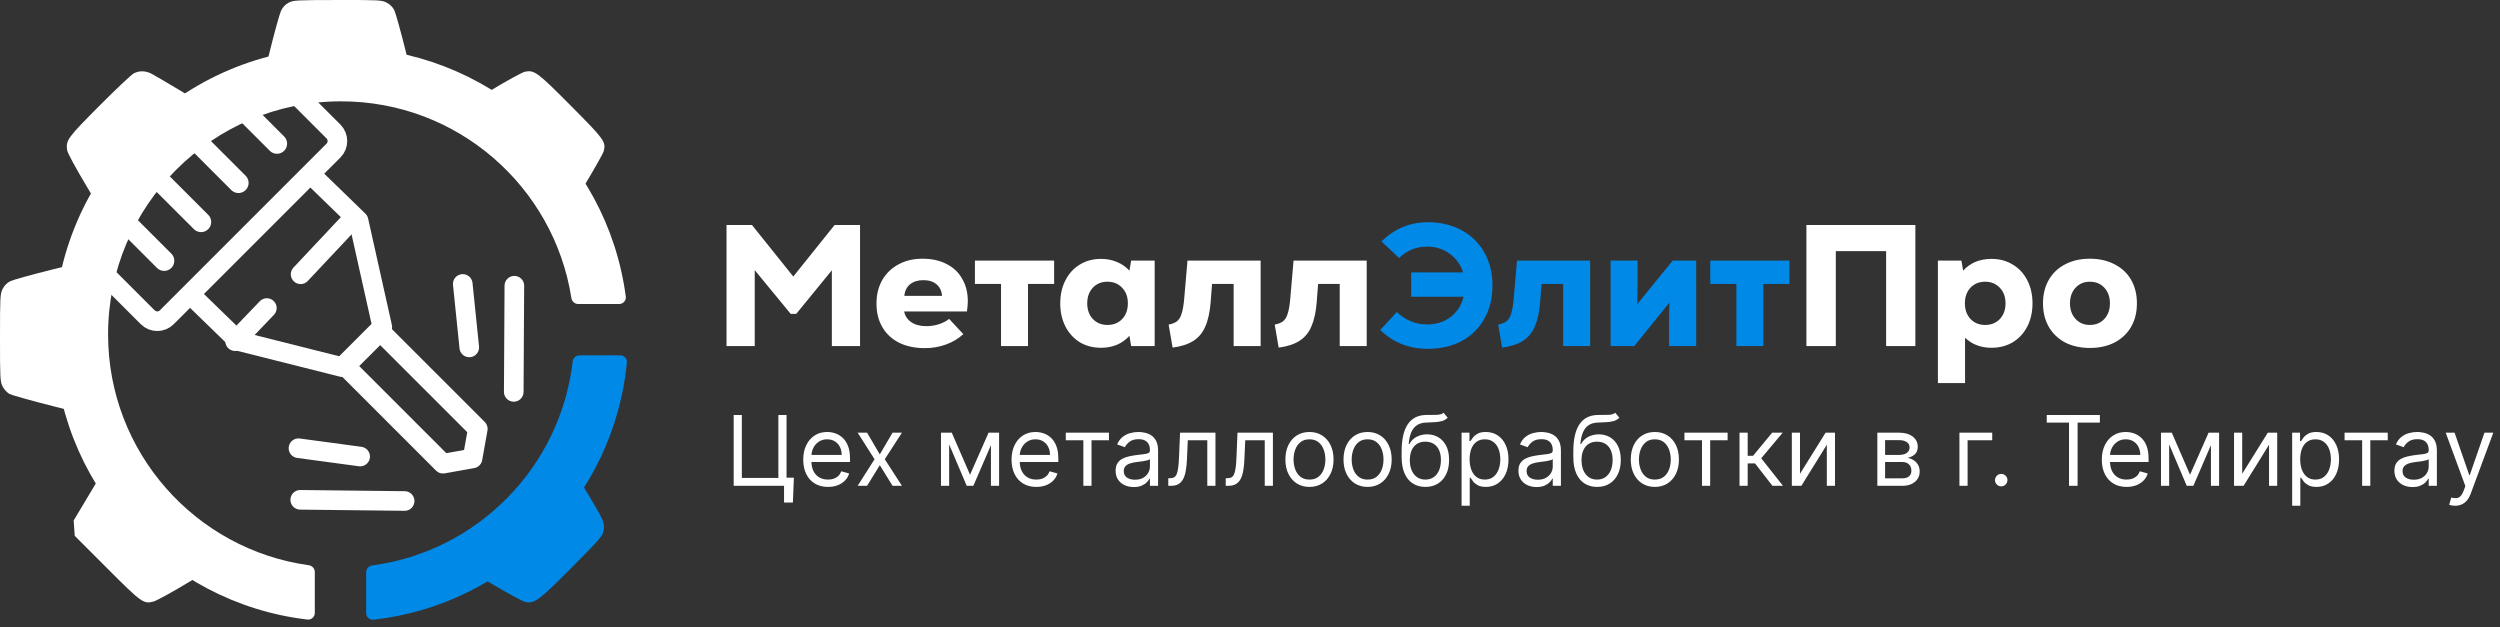
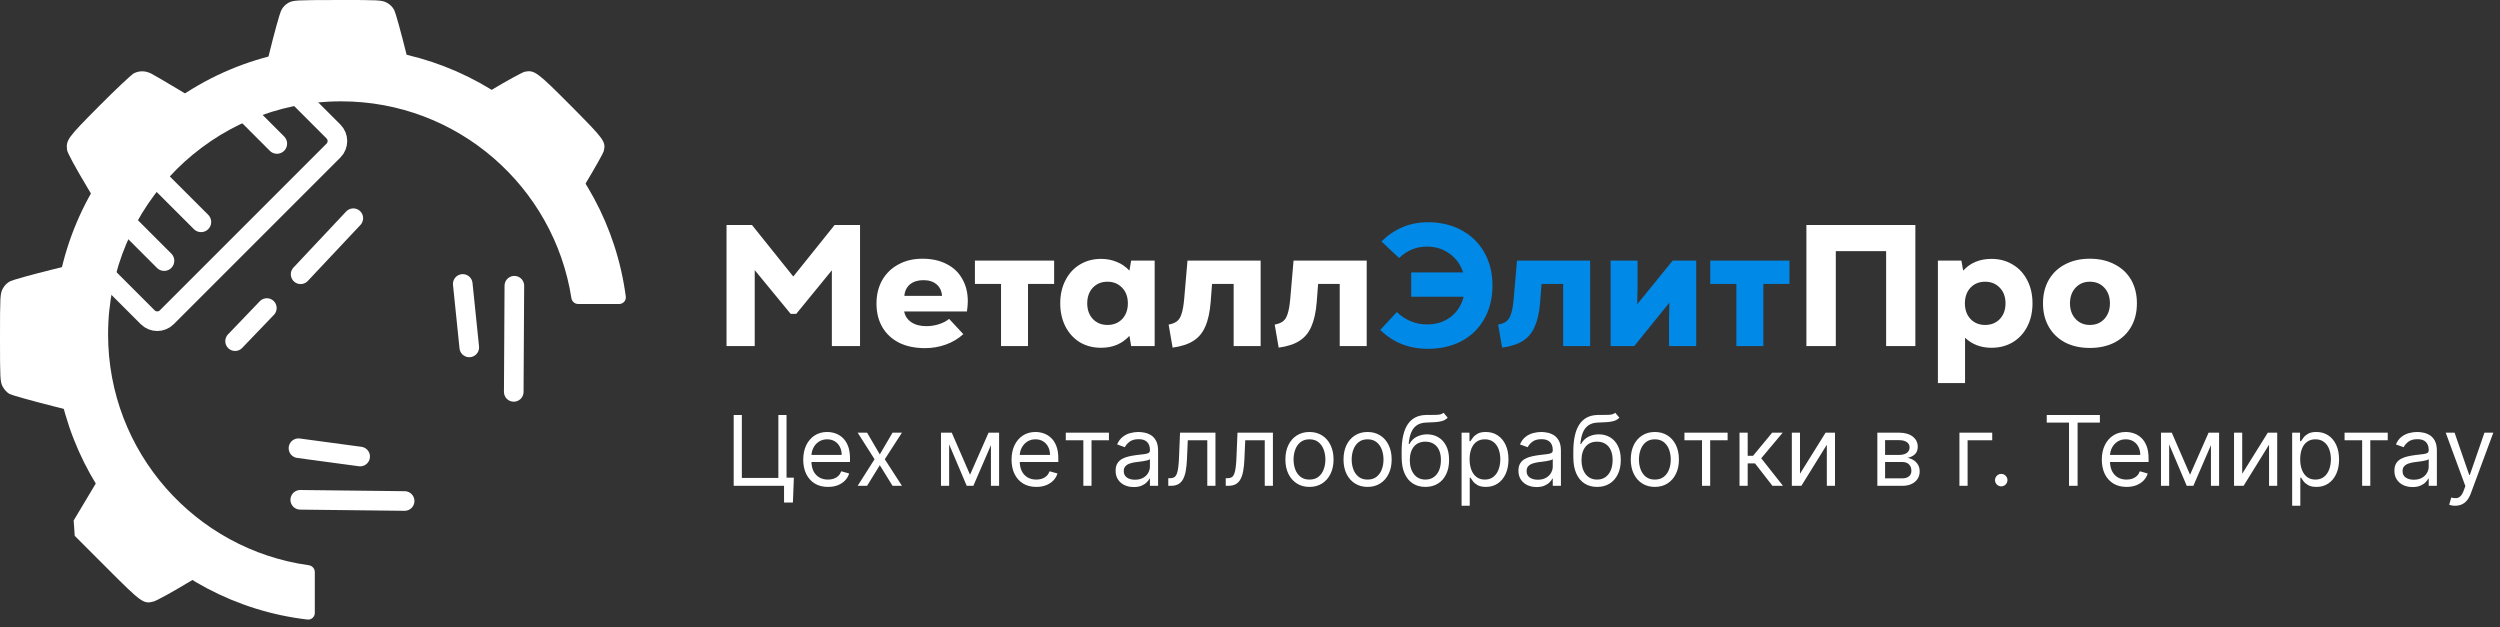
<svg xmlns="http://www.w3.org/2000/svg" width="255" height="64" viewBox="0 0 255 64" fill="none">
  <rect x="0" y="0" width="255" height="64" fill="#333333" stroke="none" />
  <path d="M85.131 22.949H87.724V35.297H84.849V27.57L81.215 32.016H80.651L76.982 27.553V35.297H74.106V22.949H76.699L80.915 28.206L85.131 22.949ZM94.094 26.389C95.047 26.389 95.87 26.571 96.564 26.936C97.258 27.288 97.787 27.794 98.152 28.453C98.528 29.099 98.716 29.858 98.716 30.728C98.716 31.01 98.687 31.357 98.628 31.769H92.225C92.307 32.216 92.548 32.58 92.948 32.862C93.348 33.133 93.859 33.268 94.483 33.268C94.918 33.268 95.341 33.204 95.753 33.074C96.164 32.945 96.517 32.763 96.811 32.527L98.257 34.08C97.763 34.538 97.175 34.891 96.493 35.138C95.823 35.385 95.106 35.509 94.341 35.509C93.33 35.509 92.454 35.326 91.713 34.962C90.972 34.585 90.402 34.056 90.002 33.374C89.602 32.692 89.402 31.887 89.402 30.957C89.402 30.064 89.596 29.27 89.984 28.576C90.384 27.882 90.937 27.347 91.642 26.971C92.348 26.583 93.165 26.389 94.094 26.389ZM94.183 28.576C93.63 28.576 93.177 28.717 92.824 28.999C92.483 29.282 92.289 29.676 92.242 30.181H96.088C96.052 29.676 95.864 29.282 95.523 28.999C95.194 28.717 94.747 28.576 94.183 28.576ZM107.521 26.583V28.964H104.857V35.297H102.105V28.964H99.442V26.583H107.521ZM117.776 26.583V35.297H115.377L115.201 34.256C114.46 35.068 113.496 35.473 112.308 35.473C111.496 35.473 110.773 35.285 110.138 34.909C109.515 34.521 109.027 33.986 108.674 33.303C108.321 32.61 108.145 31.822 108.145 30.94C108.145 30.058 108.321 29.276 108.674 28.594C109.027 27.9 109.515 27.365 110.138 26.988C110.773 26.6 111.496 26.406 112.308 26.406C112.896 26.406 113.437 26.512 113.931 26.724C114.425 26.924 114.848 27.218 115.201 27.606L115.377 26.583H117.776ZM112.96 33.145C113.572 33.145 114.072 32.945 114.46 32.545C114.848 32.133 115.042 31.598 115.042 30.94C115.042 30.281 114.848 29.752 114.46 29.352C114.072 28.941 113.572 28.735 112.96 28.735C112.349 28.735 111.849 28.941 111.461 29.352C111.085 29.764 110.897 30.293 110.897 30.94C110.897 31.587 111.085 32.116 111.461 32.527C111.849 32.939 112.349 33.145 112.96 33.145ZM128.585 26.583V35.297H125.833V28.964H123.628L123.487 30.816C123.405 31.839 123.222 32.669 122.94 33.303C122.67 33.939 122.264 34.427 121.723 34.768C121.194 35.109 120.488 35.338 119.606 35.456L119.2 33.109C119.565 33.039 119.847 32.927 120.047 32.774C120.259 32.61 120.418 32.351 120.523 31.998C120.641 31.645 120.729 31.14 120.788 30.481L121.123 26.583H128.585ZM139.403 26.583V35.297H136.651V28.964H134.446L134.305 30.816C134.223 31.839 134.041 32.669 133.758 33.303C133.488 33.939 133.082 34.427 132.541 34.768C132.012 35.109 131.307 35.338 130.425 35.456L130.019 33.109C130.383 33.039 130.666 32.927 130.866 32.774C131.077 32.61 131.236 32.351 131.342 31.998C131.459 31.645 131.548 31.14 131.606 30.481L131.942 26.583H139.403ZM184.253 22.949H195.367V35.297H192.385V25.613H187.252V35.297H184.253V22.949ZM203.134 26.406C203.946 26.406 204.669 26.6 205.304 26.988C205.939 27.365 206.433 27.9 206.786 28.594C207.139 29.276 207.315 30.058 207.315 30.94C207.315 31.822 207.139 32.61 206.786 33.303C206.433 33.986 205.939 34.521 205.304 34.909C204.669 35.285 203.946 35.473 203.134 35.473C202.052 35.473 201.153 35.132 200.435 34.45V39.072H197.666V26.583H200.065L200.241 27.606C200.97 26.806 201.935 26.406 203.134 26.406ZM202.482 33.145C203.093 33.145 203.593 32.945 203.981 32.545C204.369 32.133 204.563 31.598 204.563 30.94C204.563 30.281 204.369 29.752 203.981 29.352C203.593 28.941 203.093 28.735 202.482 28.735C201.87 28.735 201.37 28.941 200.982 29.352C200.606 29.764 200.418 30.293 200.418 30.94C200.418 31.587 200.606 32.116 200.982 32.527C201.37 32.939 201.87 33.145 202.482 33.145ZM213.167 35.491C212.203 35.491 211.356 35.303 210.627 34.926C209.909 34.538 209.357 34.003 208.969 33.321C208.58 32.639 208.386 31.845 208.386 30.94C208.386 30.034 208.58 29.241 208.969 28.558C209.357 27.876 209.909 27.347 210.627 26.971C211.356 26.583 212.203 26.389 213.167 26.389C214.131 26.389 214.978 26.583 215.707 26.971C216.436 27.347 216.995 27.876 217.383 28.558C217.771 29.241 217.965 30.034 217.965 30.94C217.965 31.845 217.771 32.639 217.383 33.321C216.995 34.003 216.436 34.538 215.707 34.926C214.978 35.303 214.131 35.491 213.167 35.491ZM213.167 33.145C213.778 33.145 214.272 32.939 214.649 32.527C215.025 32.116 215.213 31.587 215.213 30.94C215.213 30.293 215.025 29.764 214.649 29.352C214.272 28.941 213.778 28.735 213.167 28.735C212.567 28.735 212.079 28.941 211.703 29.352C211.326 29.764 211.138 30.293 211.138 30.94C211.138 31.587 211.326 32.116 211.703 32.527C212.079 32.939 212.567 33.145 213.167 33.145Z" fill="white" />
  <path d="M145.635 22.667C146.929 22.667 148.075 22.937 149.075 23.478C150.075 24.019 150.851 24.777 151.404 25.754C151.956 26.73 152.233 27.853 152.233 29.123C152.233 30.405 151.956 31.534 151.404 32.51C150.863 33.486 150.092 34.244 149.093 34.785C148.093 35.315 146.941 35.579 145.635 35.579C143.718 35.579 142.101 34.938 140.784 33.656L142.478 31.822C142.877 32.222 143.342 32.533 143.871 32.757C144.4 32.98 144.959 33.092 145.547 33.092C146.488 33.092 147.293 32.839 147.964 32.333C148.634 31.816 149.075 31.128 149.287 30.27H143.942V27.782H149.234C148.975 26.983 148.516 26.348 147.858 25.877C147.211 25.395 146.441 25.154 145.547 25.154C144.453 25.154 143.507 25.542 142.707 26.318L140.908 24.625C142.248 23.319 143.824 22.667 145.635 22.667ZM162.194 26.583V35.297H159.442V28.964H157.237L157.096 30.816C157.014 31.839 156.832 32.669 156.549 33.303C156.279 33.939 155.873 34.427 155.332 34.768C154.803 35.109 154.097 35.338 153.215 35.456L152.81 33.109C153.174 33.039 153.456 32.927 153.656 32.774C153.868 32.61 154.027 32.351 154.133 31.998C154.25 31.645 154.338 31.14 154.397 30.481L154.732 26.583H162.194ZM170.613 26.583H173.012V35.297H170.243V32.545L170.278 30.869L166.697 35.297H164.281V26.583H167.032V29.352L166.997 31.028L170.613 26.583ZM182.525 26.583V28.964H179.862V35.297H177.11V28.964H174.446V26.583H182.525Z" fill="#0089E7" />
  <path d="M80.975 48.719L80.876 51.26H79.973V49.552H79.465V48.719H80.975ZM74.836 49.552V42.327H75.668V48.748H79.394V42.327H80.227V49.552H74.836ZM84.456 49.665C83.934 49.665 83.484 49.55 83.105 49.319C82.728 49.086 82.438 48.762 82.233 48.345C82.031 47.927 81.93 47.44 81.93 46.885C81.93 46.33 82.031 45.84 82.233 45.417C82.438 44.991 82.723 44.66 83.087 44.422C83.454 44.182 83.882 44.062 84.371 44.062C84.654 44.062 84.932 44.109 85.208 44.203C85.483 44.297 85.733 44.45 85.959 44.662C86.185 44.871 86.365 45.149 86.499 45.495C86.633 45.84 86.7 46.266 86.7 46.772V47.125H82.523V46.405H85.853C85.853 46.099 85.792 45.826 85.67 45.586C85.55 45.346 85.378 45.157 85.155 45.018C84.934 44.88 84.672 44.81 84.371 44.81C84.04 44.81 83.753 44.893 83.511 45.057C83.271 45.219 83.086 45.431 82.957 45.692C82.827 45.953 82.763 46.233 82.763 46.532V47.012C82.763 47.421 82.833 47.768 82.974 48.053C83.118 48.335 83.317 48.55 83.57 48.698C83.825 48.844 84.12 48.917 84.456 48.917C84.675 48.917 84.872 48.886 85.049 48.825C85.228 48.762 85.382 48.668 85.511 48.543C85.64 48.416 85.74 48.258 85.811 48.07L86.615 48.296C86.531 48.569 86.388 48.809 86.188 49.016C85.988 49.22 85.742 49.38 85.448 49.496C85.153 49.608 84.823 49.665 84.456 49.665ZM88.442 44.133L89.74 46.349L91.039 44.133H91.998L90.248 46.842L91.998 49.552H91.039L89.74 47.449L88.442 49.552H87.482L89.204 46.842L87.482 44.133H88.442ZM98.944 48.423L100.835 44.133H101.625L99.283 49.552H98.605L96.305 44.133H97.081L98.944 48.423ZM96.813 44.133V49.552H95.981V44.133H96.813ZM101.075 49.552V44.133H101.908V49.552H101.075ZM105.704 49.665C105.182 49.665 104.731 49.55 104.353 49.319C103.976 49.086 103.686 48.762 103.481 48.345C103.279 47.927 103.178 47.44 103.178 46.885C103.178 46.33 103.279 45.84 103.481 45.417C103.686 44.991 103.97 44.66 104.335 44.422C104.702 44.182 105.13 44.062 105.619 44.062C105.902 44.062 106.18 44.109 106.455 44.203C106.731 44.297 106.981 44.45 107.207 44.662C107.433 44.871 107.613 45.149 107.747 45.495C107.881 45.84 107.948 46.266 107.948 46.772V47.125H103.771V46.405H107.101C107.101 46.099 107.04 45.826 106.918 45.586C106.798 45.346 106.626 45.157 106.402 45.018C106.181 44.88 105.92 44.81 105.619 44.81C105.288 44.81 105.001 44.893 104.758 45.057C104.518 45.219 104.334 45.431 104.204 45.692C104.075 45.953 104.01 46.233 104.01 46.532V47.012C104.01 47.421 104.081 47.768 104.222 48.053C104.366 48.335 104.564 48.55 104.818 48.698C105.072 48.844 105.368 48.917 105.704 48.917C105.923 48.917 106.12 48.886 106.297 48.825C106.475 48.762 106.629 48.668 106.759 48.543C106.888 48.416 106.988 48.258 107.059 48.07L107.863 48.296C107.778 48.569 107.636 48.809 107.436 49.016C107.236 49.22 106.989 49.38 106.695 49.496C106.401 49.608 106.071 49.665 105.704 49.665ZM108.71 44.909V44.133H113.113V44.909H111.335V49.552H110.502V44.909H108.71ZM115.641 49.679C115.297 49.679 114.986 49.614 114.706 49.485C114.426 49.353 114.204 49.164 114.039 48.917C113.874 48.668 113.792 48.367 113.792 48.014C113.792 47.703 113.853 47.452 113.976 47.259C114.098 47.063 114.261 46.911 114.466 46.8C114.671 46.69 114.896 46.607 115.143 46.553C115.393 46.497 115.643 46.452 115.895 46.419C116.224 46.377 116.491 46.345 116.696 46.324C116.903 46.3 117.053 46.261 117.147 46.207C117.244 46.153 117.292 46.059 117.292 45.925V45.897C117.292 45.549 117.197 45.278 117.006 45.086C116.818 44.893 116.532 44.796 116.149 44.796C115.751 44.796 115.44 44.883 115.214 45.057C114.988 45.231 114.829 45.417 114.738 45.615L113.947 45.332C114.088 45.003 114.277 44.747 114.512 44.563C114.749 44.377 115.008 44.248 115.288 44.175C115.57 44.1 115.848 44.062 116.121 44.062C116.295 44.062 116.495 44.084 116.72 44.126C116.949 44.166 117.168 44.249 117.38 44.376C117.594 44.503 117.772 44.695 117.913 44.951C118.054 45.208 118.125 45.551 118.125 45.982V49.552H117.292V48.818H117.25C117.193 48.936 117.099 49.062 116.967 49.196C116.836 49.33 116.66 49.444 116.442 49.538C116.223 49.632 115.956 49.679 115.641 49.679ZM115.768 48.931C116.097 48.931 116.375 48.866 116.6 48.737C116.829 48.608 117 48.441 117.115 48.236C117.233 48.031 117.292 47.816 117.292 47.59V46.828C117.257 46.871 117.179 46.91 117.059 46.945C116.941 46.978 116.805 47.007 116.65 47.033C116.497 47.056 116.348 47.078 116.202 47.096C116.058 47.113 115.942 47.127 115.852 47.139C115.636 47.167 115.434 47.213 115.246 47.276C115.06 47.337 114.909 47.431 114.794 47.555C114.681 47.677 114.625 47.844 114.625 48.056C114.625 48.345 114.732 48.564 114.946 48.712C115.162 48.858 115.436 48.931 115.768 48.931ZM119.164 49.552V48.776H119.362C119.524 48.776 119.66 48.744 119.768 48.681C119.876 48.615 119.963 48.501 120.029 48.338C120.097 48.174 120.149 47.946 120.184 47.654C120.222 47.36 120.249 46.986 120.265 46.532L120.364 44.133H123.977V49.552H123.144V44.909H121.154L121.07 46.842C121.051 47.287 121.011 47.679 120.95 48.017C120.891 48.354 120.8 48.636 120.678 48.864C120.558 49.092 120.398 49.264 120.198 49.379C119.998 49.494 119.748 49.552 119.447 49.552H119.164ZM125.025 49.552V48.776H125.222C125.384 48.776 125.52 48.744 125.628 48.681C125.736 48.615 125.823 48.501 125.889 48.338C125.957 48.174 126.009 47.946 126.044 47.654C126.082 47.36 126.109 46.986 126.125 46.532L126.224 44.133H129.837V49.552H129.004V44.909H127.014L126.93 46.842C126.911 47.287 126.871 47.679 126.81 48.017C126.751 48.354 126.66 48.636 126.538 48.864C126.418 49.092 126.258 49.264 126.058 49.379C125.858 49.494 125.608 49.552 125.307 49.552H125.025ZM133.566 49.665C133.077 49.665 132.648 49.548 132.278 49.316C131.911 49.083 131.624 48.757 131.417 48.338C131.213 47.92 131.11 47.431 131.11 46.871C131.11 46.306 131.213 45.813 131.417 45.392C131.624 44.971 131.911 44.644 132.278 44.412C132.648 44.179 133.077 44.062 133.566 44.062C134.055 44.062 134.483 44.179 134.85 44.412C135.22 44.644 135.506 44.971 135.711 45.392C135.918 45.813 136.022 46.306 136.022 46.871C136.022 47.431 135.918 47.92 135.711 48.338C135.506 48.757 135.22 49.083 134.85 49.316C134.483 49.548 134.055 49.665 133.566 49.665ZM133.566 48.917C133.938 48.917 134.243 48.822 134.483 48.631C134.723 48.441 134.901 48.19 135.016 47.88C135.131 47.569 135.189 47.233 135.189 46.871C135.189 46.508 135.131 46.171 135.016 45.858C134.901 45.545 134.723 45.292 134.483 45.1C134.243 44.907 133.938 44.81 133.566 44.81C133.194 44.81 132.889 44.907 132.649 45.1C132.409 45.292 132.231 45.545 132.116 45.858C132.001 46.171 131.943 46.508 131.943 46.871C131.943 47.233 132.001 47.569 132.116 47.88C132.231 48.19 132.409 48.441 132.649 48.631C132.889 48.822 133.194 48.917 133.566 48.917ZM139.494 49.665C139.005 49.665 138.576 49.548 138.206 49.316C137.839 49.083 137.552 48.757 137.345 48.338C137.141 47.92 137.039 47.431 137.039 46.871C137.039 46.306 137.141 45.813 137.345 45.392C137.552 44.971 137.839 44.644 138.206 44.412C138.576 44.179 139.005 44.062 139.494 44.062C139.983 44.062 140.411 44.179 140.778 44.412C141.148 44.644 141.435 44.971 141.639 45.392C141.846 45.813 141.95 46.306 141.95 46.871C141.95 47.431 141.846 47.92 141.639 48.338C141.435 48.757 141.148 49.083 140.778 49.316C140.411 49.548 139.983 49.665 139.494 49.665ZM139.494 48.917C139.866 48.917 140.171 48.822 140.411 48.631C140.651 48.441 140.829 48.19 140.944 47.88C141.059 47.569 141.117 47.233 141.117 46.871C141.117 46.508 141.059 46.171 140.944 45.858C140.829 45.545 140.651 45.292 140.411 45.1C140.171 44.907 139.866 44.81 139.494 44.81C139.122 44.81 138.817 44.907 138.577 45.1C138.337 45.292 138.159 45.545 138.044 45.858C137.929 46.171 137.871 46.508 137.871 46.871C137.871 47.233 137.929 47.569 138.044 47.88C138.159 48.19 138.337 48.441 138.577 48.631C138.817 48.822 139.122 48.917 139.494 48.917ZM147.243 42.101L147.666 42.609C147.501 42.769 147.311 42.88 147.094 42.944C146.878 43.007 146.633 43.046 146.361 43.06C146.088 43.075 145.784 43.089 145.45 43.103C145.074 43.117 144.762 43.209 144.515 43.378C144.268 43.547 144.078 43.792 143.944 44.112C143.81 44.432 143.724 44.824 143.686 45.29H143.757C143.94 44.951 144.194 44.702 144.519 44.542C144.844 44.382 145.192 44.302 145.563 44.302C145.987 44.302 146.368 44.401 146.706 44.599C147.045 44.796 147.313 45.089 147.511 45.477C147.708 45.865 147.807 46.344 147.807 46.913C147.807 47.48 147.706 47.969 147.504 48.381C147.304 48.792 147.023 49.11 146.66 49.333C146.301 49.554 145.878 49.665 145.394 49.665C144.909 49.665 144.485 49.551 144.12 49.323C143.756 49.092 143.472 48.751 143.27 48.3C143.068 47.846 142.967 47.285 142.967 46.617V46.038C142.967 44.831 143.171 43.916 143.58 43.293C143.992 42.67 144.611 42.348 145.436 42.327C145.728 42.317 145.988 42.315 146.216 42.319C146.444 42.324 146.643 42.314 146.812 42.288C146.982 42.262 147.125 42.2 147.243 42.101ZM145.394 48.917C145.721 48.917 146.002 48.835 146.237 48.67C146.475 48.505 146.657 48.274 146.784 47.975C146.911 47.674 146.974 47.32 146.974 46.913C146.974 46.518 146.91 46.181 146.78 45.904C146.653 45.626 146.471 45.415 146.234 45.269C145.996 45.123 145.711 45.05 145.38 45.05C145.138 45.05 144.92 45.091 144.727 45.174C144.534 45.256 144.37 45.377 144.233 45.537C144.097 45.697 143.991 45.892 143.916 46.123C143.843 46.353 143.804 46.617 143.799 46.913C143.799 47.52 143.942 48.005 144.226 48.37C144.511 48.735 144.9 48.917 145.394 48.917ZM149.081 51.584V44.133H149.885V44.994H149.984C150.045 44.9 150.13 44.78 150.238 44.634C150.349 44.486 150.506 44.354 150.711 44.239C150.918 44.121 151.198 44.062 151.55 44.062C152.007 44.062 152.409 44.176 152.757 44.404C153.105 44.633 153.377 44.956 153.572 45.375C153.767 45.793 153.865 46.287 153.865 46.857C153.865 47.431 153.767 47.928 153.572 48.349C153.377 48.768 153.106 49.092 152.761 49.323C152.415 49.551 152.016 49.665 151.565 49.665C151.216 49.665 150.938 49.607 150.728 49.492C150.519 49.374 150.358 49.242 150.245 49.093C150.132 48.943 150.045 48.818 149.984 48.719H149.913V51.584H149.081ZM149.899 46.842C149.899 47.252 149.959 47.613 150.079 47.926C150.199 48.236 150.374 48.48 150.605 48.656C150.835 48.83 151.118 48.917 151.452 48.917C151.8 48.917 152.09 48.825 152.323 48.642C152.558 48.456 152.735 48.207 152.852 47.894C152.972 47.579 153.032 47.228 153.032 46.842C153.032 46.461 152.973 46.118 152.856 45.812C152.741 45.504 152.565 45.261 152.33 45.082C152.097 44.901 151.804 44.81 151.452 44.81C151.113 44.81 150.828 44.896 150.598 45.068C150.367 45.237 150.193 45.475 150.076 45.781C149.958 46.084 149.899 46.438 149.899 46.842ZM156.73 49.679C156.386 49.679 156.075 49.614 155.795 49.485C155.515 49.353 155.293 49.164 155.128 48.917C154.963 48.668 154.881 48.367 154.881 48.014C154.881 47.703 154.942 47.452 155.064 47.259C155.187 47.063 155.35 46.911 155.555 46.8C155.759 46.69 155.985 46.607 156.232 46.553C156.481 46.497 156.732 46.452 156.984 46.419C157.313 46.377 157.58 46.345 157.785 46.324C157.992 46.3 158.142 46.261 158.236 46.207C158.333 46.153 158.381 46.059 158.381 45.925V45.897C158.381 45.549 158.286 45.278 158.095 45.086C157.907 44.893 157.621 44.796 157.238 44.796C156.84 44.796 156.529 44.883 156.303 45.057C156.077 45.231 155.918 45.417 155.826 45.615L155.036 45.332C155.177 45.003 155.365 44.747 155.601 44.563C155.838 44.377 156.097 44.248 156.377 44.175C156.659 44.1 156.937 44.062 157.209 44.062C157.383 44.062 157.583 44.084 157.809 44.126C158.037 44.166 158.257 44.249 158.469 44.376C158.683 44.503 158.861 44.695 159.002 44.951C159.143 45.208 159.213 45.551 159.213 45.982V49.552H158.381V48.818H158.338C158.282 48.936 158.188 49.062 158.056 49.196C157.924 49.33 157.749 49.444 157.531 49.538C157.312 49.632 157.045 49.679 156.73 49.679ZM156.857 48.931C157.186 48.931 157.463 48.866 157.689 48.737C157.917 48.608 158.089 48.441 158.204 48.236C158.322 48.031 158.381 47.816 158.381 47.59V46.828C158.345 46.871 158.268 46.91 158.148 46.945C158.03 46.978 157.894 47.007 157.739 47.033C157.586 47.056 157.436 47.078 157.291 47.096C157.147 47.113 157.031 47.127 156.941 47.139C156.725 47.167 156.523 47.213 156.334 47.276C156.149 47.337 155.998 47.431 155.883 47.555C155.77 47.677 155.714 47.844 155.714 48.056C155.714 48.345 155.821 48.564 156.035 48.712C156.251 48.858 156.525 48.931 156.857 48.931ZM164.755 42.101L165.178 42.609C165.014 42.769 164.823 42.88 164.607 42.944C164.391 43.007 164.146 43.046 163.873 43.06C163.6 43.075 163.297 43.089 162.963 43.103C162.587 43.117 162.275 43.209 162.028 43.378C161.781 43.547 161.59 43.792 161.456 44.112C161.322 44.432 161.236 44.824 161.199 45.29H161.269C161.453 44.951 161.707 44.702 162.031 44.542C162.356 44.382 162.704 44.302 163.076 44.302C163.499 44.302 163.88 44.401 164.219 44.599C164.558 44.796 164.826 45.089 165.023 45.477C165.221 45.865 165.32 46.344 165.32 46.913C165.32 47.48 165.218 47.969 165.016 48.381C164.816 48.792 164.535 49.11 164.173 49.333C163.813 49.554 163.391 49.665 162.906 49.665C162.422 49.665 161.997 49.551 161.633 49.323C161.268 49.092 160.985 48.751 160.783 48.3C160.58 47.846 160.479 47.285 160.479 46.617V46.038C160.479 44.831 160.684 43.916 161.093 43.293C161.505 42.67 162.123 42.348 162.949 42.327C163.24 42.317 163.5 42.315 163.728 42.319C163.957 42.324 164.155 42.314 164.325 42.288C164.494 42.262 164.638 42.2 164.755 42.101ZM162.906 48.917C163.233 48.917 163.514 48.835 163.75 48.67C163.987 48.505 164.169 48.274 164.296 47.975C164.423 47.674 164.487 47.32 164.487 46.913C164.487 46.518 164.422 46.181 164.293 45.904C164.166 45.626 163.984 45.415 163.746 45.269C163.509 45.123 163.224 45.05 162.892 45.05C162.65 45.05 162.432 45.091 162.24 45.174C162.047 45.256 161.882 45.377 161.746 45.537C161.609 45.697 161.503 45.892 161.428 46.123C161.355 46.353 161.316 46.617 161.312 46.913C161.312 47.52 161.454 48.005 161.739 48.37C162.023 48.735 162.412 48.917 162.906 48.917ZM168.795 49.665C168.306 49.665 167.876 49.548 167.507 49.316C167.14 49.083 166.853 48.757 166.646 48.338C166.442 47.92 166.339 47.431 166.339 46.871C166.339 46.306 166.442 45.813 166.646 45.392C166.853 44.971 167.14 44.644 167.507 44.412C167.876 44.179 168.306 44.062 168.795 44.062C169.284 44.062 169.712 44.179 170.079 44.412C170.448 44.644 170.735 44.971 170.94 45.392C171.147 45.813 171.25 46.306 171.25 46.871C171.25 47.431 171.147 47.92 170.94 48.338C170.735 48.757 170.448 49.083 170.079 49.316C169.712 49.548 169.284 49.665 168.795 49.665ZM168.795 48.917C169.166 48.917 169.472 48.822 169.712 48.631C169.952 48.441 170.13 48.19 170.245 47.88C170.36 47.569 170.418 47.233 170.418 46.871C170.418 46.508 170.36 46.171 170.245 45.858C170.13 45.545 169.952 45.292 169.712 45.1C169.472 44.907 169.166 44.81 168.795 44.81C168.423 44.81 168.117 44.907 167.877 45.1C167.638 45.292 167.46 45.545 167.345 45.858C167.229 46.171 167.172 46.508 167.172 46.871C167.172 47.233 167.229 47.569 167.345 47.88C167.46 48.19 167.638 48.441 167.877 48.631C168.117 48.822 168.423 48.917 168.795 48.917ZM171.813 44.909V44.133H176.216V44.909H174.438V49.552H173.605V44.909H171.813ZM177.431 49.552V44.133H178.263V46.49H178.814L180.761 44.133H181.834L179.646 46.744L181.862 49.552H180.789L179.011 47.266H178.263V49.552H177.431ZM183.599 48.324L186.21 44.133H187.17V49.552H186.337V45.361L183.741 49.552H182.767V44.133H183.599V48.324ZM191.489 49.552V44.133H193.705C194.288 44.133 194.751 44.265 195.095 44.528C195.438 44.791 195.61 45.14 195.61 45.572C195.61 45.902 195.512 46.157 195.317 46.338C195.122 46.517 194.871 46.638 194.566 46.701C194.766 46.73 194.96 46.8 195.148 46.913C195.338 47.026 195.496 47.181 195.621 47.379C195.745 47.574 195.807 47.814 195.807 48.098C195.807 48.376 195.737 48.624 195.596 48.843C195.455 49.062 195.252 49.234 194.989 49.361C194.726 49.489 194.41 49.552 194.043 49.552H191.489ZM192.279 48.79H194.043C194.33 48.79 194.555 48.722 194.717 48.585C194.88 48.449 194.961 48.263 194.961 48.028C194.961 47.748 194.88 47.528 194.717 47.368C194.555 47.206 194.33 47.125 194.043 47.125H192.279V48.79ZM192.279 46.405H193.705C193.928 46.405 194.12 46.374 194.28 46.313C194.44 46.25 194.562 46.16 194.647 46.045C194.734 45.928 194.777 45.789 194.777 45.629C194.777 45.401 194.682 45.222 194.492 45.093C194.301 44.961 194.039 44.895 193.705 44.895H192.279V46.405ZM203.207 44.133V44.909H200.695V49.552H199.862V44.133H203.207ZM204.127 49.608C203.953 49.608 203.803 49.546 203.679 49.422C203.554 49.297 203.492 49.147 203.492 48.973C203.492 48.799 203.554 48.65 203.679 48.525C203.803 48.401 203.953 48.338 204.127 48.338C204.301 48.338 204.45 48.401 204.575 48.525C204.699 48.65 204.762 48.799 204.762 48.973C204.762 49.089 204.732 49.194 204.674 49.291C204.617 49.387 204.541 49.465 204.444 49.524C204.35 49.58 204.244 49.608 204.127 49.608ZM208.768 43.103V42.327H214.187V43.103H211.915V49.552H211.04V43.103H208.768ZM216.911 49.665C216.389 49.665 215.938 49.55 215.559 49.319C215.183 49.086 214.893 48.762 214.688 48.345C214.486 47.927 214.385 47.44 214.385 46.885C214.385 46.33 214.486 45.84 214.688 45.417C214.893 44.991 215.177 44.66 215.542 44.422C215.909 44.182 216.337 44.062 216.826 44.062C217.108 44.062 217.387 44.109 217.662 44.203C217.937 44.297 218.188 44.45 218.414 44.662C218.639 44.871 218.819 45.149 218.953 45.495C219.088 45.84 219.155 46.266 219.155 46.772V47.125H214.977V46.405H218.308C218.308 46.099 218.247 45.826 218.124 45.586C218.004 45.346 217.833 45.157 217.609 45.018C217.388 44.88 217.127 44.81 216.826 44.81C216.494 44.81 216.207 44.893 215.965 45.057C215.725 45.219 215.541 45.431 215.411 45.692C215.282 45.953 215.217 46.233 215.217 46.532V47.012C215.217 47.421 215.288 47.768 215.429 48.053C215.572 48.335 215.771 48.55 216.025 48.698C216.279 48.844 216.574 48.917 216.911 48.917C217.129 48.917 217.327 48.886 217.503 48.825C217.682 48.762 217.836 48.668 217.966 48.543C218.095 48.416 218.195 48.258 218.265 48.07L219.07 48.296C218.985 48.569 218.843 48.809 218.643 49.016C218.443 49.22 218.196 49.38 217.902 49.496C217.608 49.608 217.278 49.665 216.911 49.665ZM223.385 48.423L225.276 44.133H226.066L223.723 49.552H223.046L220.746 44.133H221.522L223.385 48.423ZM221.254 44.133V49.552H220.421V44.133H221.254ZM225.516 49.552V44.133H226.348V49.552H225.516ZM228.705 48.324L231.316 44.133H232.275V49.552H231.443V45.361L228.846 49.552H227.872V44.133H228.705V48.324ZM233.8 51.584V44.133H234.605V44.994H234.704C234.765 44.9 234.849 44.78 234.958 44.634C235.068 44.486 235.226 44.354 235.43 44.239C235.637 44.121 235.917 44.062 236.27 44.062C236.726 44.062 237.129 44.176 237.477 44.404C237.825 44.633 238.096 44.956 238.292 45.375C238.487 45.793 238.585 46.287 238.585 46.857C238.585 47.431 238.487 47.928 238.292 48.349C238.096 48.768 237.826 49.092 237.48 49.323C237.135 49.551 236.736 49.665 236.284 49.665C235.936 49.665 235.657 49.607 235.448 49.492C235.239 49.374 235.078 49.242 234.965 49.093C234.852 48.943 234.765 48.818 234.704 48.719H234.633V51.584H233.8ZM234.619 46.842C234.619 47.252 234.679 47.613 234.799 47.926C234.919 48.236 235.094 48.48 235.325 48.656C235.555 48.83 235.837 48.917 236.171 48.917C236.519 48.917 236.81 48.825 237.043 48.642C237.278 48.456 237.454 48.207 237.572 47.894C237.692 47.579 237.752 47.228 237.752 46.842C237.752 46.461 237.693 46.118 237.576 45.812C237.46 45.504 237.285 45.261 237.05 45.082C236.817 44.901 236.524 44.81 236.171 44.81C235.833 44.81 235.548 44.896 235.318 45.068C235.087 45.237 234.913 45.475 234.795 45.781C234.678 46.084 234.619 46.438 234.619 46.842ZM239.146 44.909V44.133H243.549V44.909H241.771V49.552H240.939V44.909H239.146ZM246.077 49.679C245.734 49.679 245.422 49.614 245.142 49.485C244.862 49.353 244.64 49.164 244.476 48.917C244.311 48.668 244.229 48.367 244.229 48.014C244.229 47.703 244.29 47.452 244.412 47.259C244.534 47.063 244.698 46.911 244.902 46.8C245.107 46.69 245.333 46.607 245.58 46.553C245.829 46.497 246.08 46.452 246.331 46.419C246.661 46.377 246.928 46.345 247.132 46.324C247.339 46.3 247.49 46.261 247.584 46.207C247.68 46.153 247.728 46.059 247.728 45.925V45.897C247.728 45.549 247.633 45.278 247.443 45.086C247.255 44.893 246.969 44.796 246.585 44.796C246.188 44.796 245.876 44.883 245.65 45.057C245.425 45.231 245.266 45.417 245.174 45.615L244.384 45.332C244.525 45.003 244.713 44.747 244.948 44.563C245.186 44.377 245.445 44.248 245.724 44.175C246.007 44.1 246.284 44.062 246.557 44.062C246.731 44.062 246.931 44.084 247.157 44.126C247.385 44.166 247.605 44.249 247.817 44.376C248.031 44.503 248.208 44.695 248.349 44.951C248.491 45.208 248.561 45.551 248.561 45.982V49.552H247.728V48.818H247.686C247.63 48.936 247.536 49.062 247.404 49.196C247.272 49.33 247.097 49.444 246.878 49.538C246.659 49.632 246.392 49.679 246.077 49.679ZM246.204 48.931C246.534 48.931 246.811 48.866 247.037 48.737C247.265 48.608 247.437 48.441 247.552 48.236C247.67 48.031 247.728 47.816 247.728 47.59V46.828C247.693 46.871 247.616 46.91 247.496 46.945C247.378 46.978 247.242 47.007 247.086 47.033C246.933 47.056 246.784 47.078 246.638 47.096C246.495 47.113 246.378 47.127 246.289 47.139C246.073 47.167 245.87 47.213 245.682 47.276C245.496 47.337 245.346 47.431 245.231 47.555C245.118 47.677 245.061 47.844 245.061 48.056C245.061 48.345 245.168 48.564 245.382 48.712C245.599 48.858 245.873 48.931 246.204 48.931ZM250.423 51.584C250.282 51.584 250.156 51.572 250.046 51.549C249.935 51.528 249.859 51.507 249.816 51.485L250.028 50.752C250.23 50.803 250.409 50.822 250.564 50.808C250.719 50.794 250.857 50.724 250.977 50.6C251.099 50.477 251.211 50.279 251.312 50.004L251.467 49.58L249.463 44.133H250.367L251.862 48.451H251.919L253.415 44.133H254.318L252.018 50.342C251.914 50.622 251.786 50.854 251.633 51.037C251.48 51.223 251.303 51.361 251.1 51.45C250.9 51.539 250.675 51.584 250.423 51.584Z" fill="white" />
  <path fill-rule="evenodd" clip-rule="evenodd" d="M29.436 0.276C29.096 0.455 28.838 0.732 28.661 1.111C28.515 1.422 27.97 3.399 27.451 5.504C27.333 5.986 27.218 6.448 27.11 6.876C29.453 6.253 31.915 5.922 34.453 5.922C36.992 5.922 39.452 6.253 41.795 6.875L41.446 5.473C40.909 3.311 40.356 1.316 40.218 1.04C40.06 0.722 39.772 0.437 39.436 0.266C38.935 0.01 38.656 -0.005 34.425 0.001C30.213 0.007 29.914 0.023 29.436 0.276ZM18.892 9.54C19.171 9.708 19.444 9.871 19.704 10.025C15.533 12.549 12.06 16.111 9.644 20.353L8.948 19.189C7.663 17.041 6.875 15.584 6.841 15.296C6.723 14.282 6.876 14.072 10.129 10.8C11.837 9.081 13.431 7.582 13.67 7.469C14.254 7.192 14.845 7.209 15.457 7.521C15.736 7.663 17.281 8.572 18.892 9.54ZM5.479 27.455L6.876 27.108C6.254 29.451 5.922 31.914 5.922 34.453C5.922 36.994 6.254 39.457 6.877 41.801L5.435 41.435C3.223 40.874 1.217 40.312 0.977 40.188C0.733 40.06 0.422 39.727 0.271 39.43C0.016 38.931 0 38.642 0 34.448C0 30.252 0.016 29.966 0.271 29.465C0.442 29.129 0.727 28.842 1.045 28.683C1.321 28.545 3.317 27.992 5.479 27.455ZM9.4 49.936L9.932 49.047C12.371 53.137 15.803 56.565 19.897 58.998C19.618 59.163 19.324 59.337 19.024 59.517C17.48 60.444 15.977 61.267 15.683 61.348C14.643 61.632 14.472 61.51 10.91 57.944L7.622 54.652L7.568 53.87L7.514 53.088L9.4 49.936ZM62.198 27.149H62.041L62.031 27.108L62.198 27.149ZM59.61 18.92C59.402 19.268 59.201 19.605 59.013 19.922C56.561 15.787 53.094 12.324 48.955 9.877C49.272 9.69 49.607 9.489 49.954 9.281C51.68 8.245 53.296 7.359 53.543 7.312C54.516 7.129 54.797 7.339 58.231 10.791C61.677 14.257 61.822 14.457 61.577 15.433C61.526 15.635 60.641 17.204 59.61 18.92Z" fill="white" />
-   <path fill-rule="evenodd" clip-rule="evenodd" d="M49.122 58.93L49.935 59.416C51.625 60.427 53.251 61.316 53.549 61.392C54.479 61.628 54.939 61.288 58.371 57.828C61.314 54.861 61.484 54.662 61.571 54.083C61.691 53.279 61.625 53.136 59.495 49.599L59.067 48.889C56.645 53.011 53.218 56.47 49.122 58.93Z" fill="#0089E7" />
  <path d="M9.487 26.781L15.066 32.359C15.604 32.898 16.477 32.898 17.015 32.359L34.013 15.361C34.551 14.823 34.551 13.95 34.013 13.412L28.434 7.834" stroke="white" stroke-width="2" />
-   <path d="M16.744 26.598L12.015 21.87M20.508 22.643L15.779 17.916M24.324 18.656L19.594 13.929M28.251 14.65L23.522 9.922" stroke="white" stroke-width="2.067" stroke-linecap="round" stroke-linejoin="round" />
-   <path d="M19.567 30.186L24.299 34.779L34.903 37.447L38.994 33.356L36.571 22.506L31.84 17.913" stroke="white" stroke-width="2" stroke-linejoin="round" />
+   <path d="M16.744 26.598L12.015 21.87M20.508 22.643L15.779 17.916M24.324 18.656M28.251 14.65L23.522 9.922" stroke="white" stroke-width="2.067" stroke-linecap="round" stroke-linejoin="round" />
  <path d="M23.98 34.798L27.218 31.421M30.663 27.976L36.038 22.257" stroke="white" stroke-width="2" stroke-linecap="round" stroke-linejoin="round" />
-   <path d="M45.184 47.297L35.226 37.339L38.778 33.787L48.736 43.745L48.198 46.759L45.184 47.297Z" stroke="white" stroke-width="2" stroke-linejoin="round" />
  <path d="M30.444 45.718L36.735 46.566M30.625 50.981L41.272 51.102M47.866 35.435L47.201 28.962M52.403 39.972L52.464 29.143" stroke="white" stroke-width="2" stroke-linecap="round" stroke-linejoin="round" />
  <path fill-rule="evenodd" clip-rule="evenodd" d="M34.797 10.336C46.668 10.336 56.506 19.037 58.283 30.408C58.337 30.75 58.628 31.008 58.974 31.008H63.155C63.564 31.008 63.883 30.652 63.83 30.247C61.94 15.898 49.662 4.823 34.797 4.823C18.623 4.823 5.512 17.935 5.512 34.109C5.512 49.119 16.805 61.492 31.358 63.194C31.76 63.241 32.11 62.923 32.11 62.518V58.347C32.11 57.996 31.845 57.703 31.498 57.654C19.93 56.048 11.024 46.119 11.024 34.109C11.024 20.979 21.668 10.336 34.797 10.336Z" fill="white" />
-   <path fill-rule="evenodd" clip-rule="evenodd" d="M37.349 58.366C37.349 58.014 37.615 57.719 37.965 57.673C48.695 56.245 57.164 47.659 58.413 36.873C58.453 36.518 58.75 36.244 59.107 36.244H63.267C63.667 36.244 63.983 36.586 63.945 36.984C62.606 50.721 51.776 61.677 38.097 63.211C37.696 63.255 37.349 62.938 37.349 62.534V58.366Z" fill="#0089E7" />
</svg>